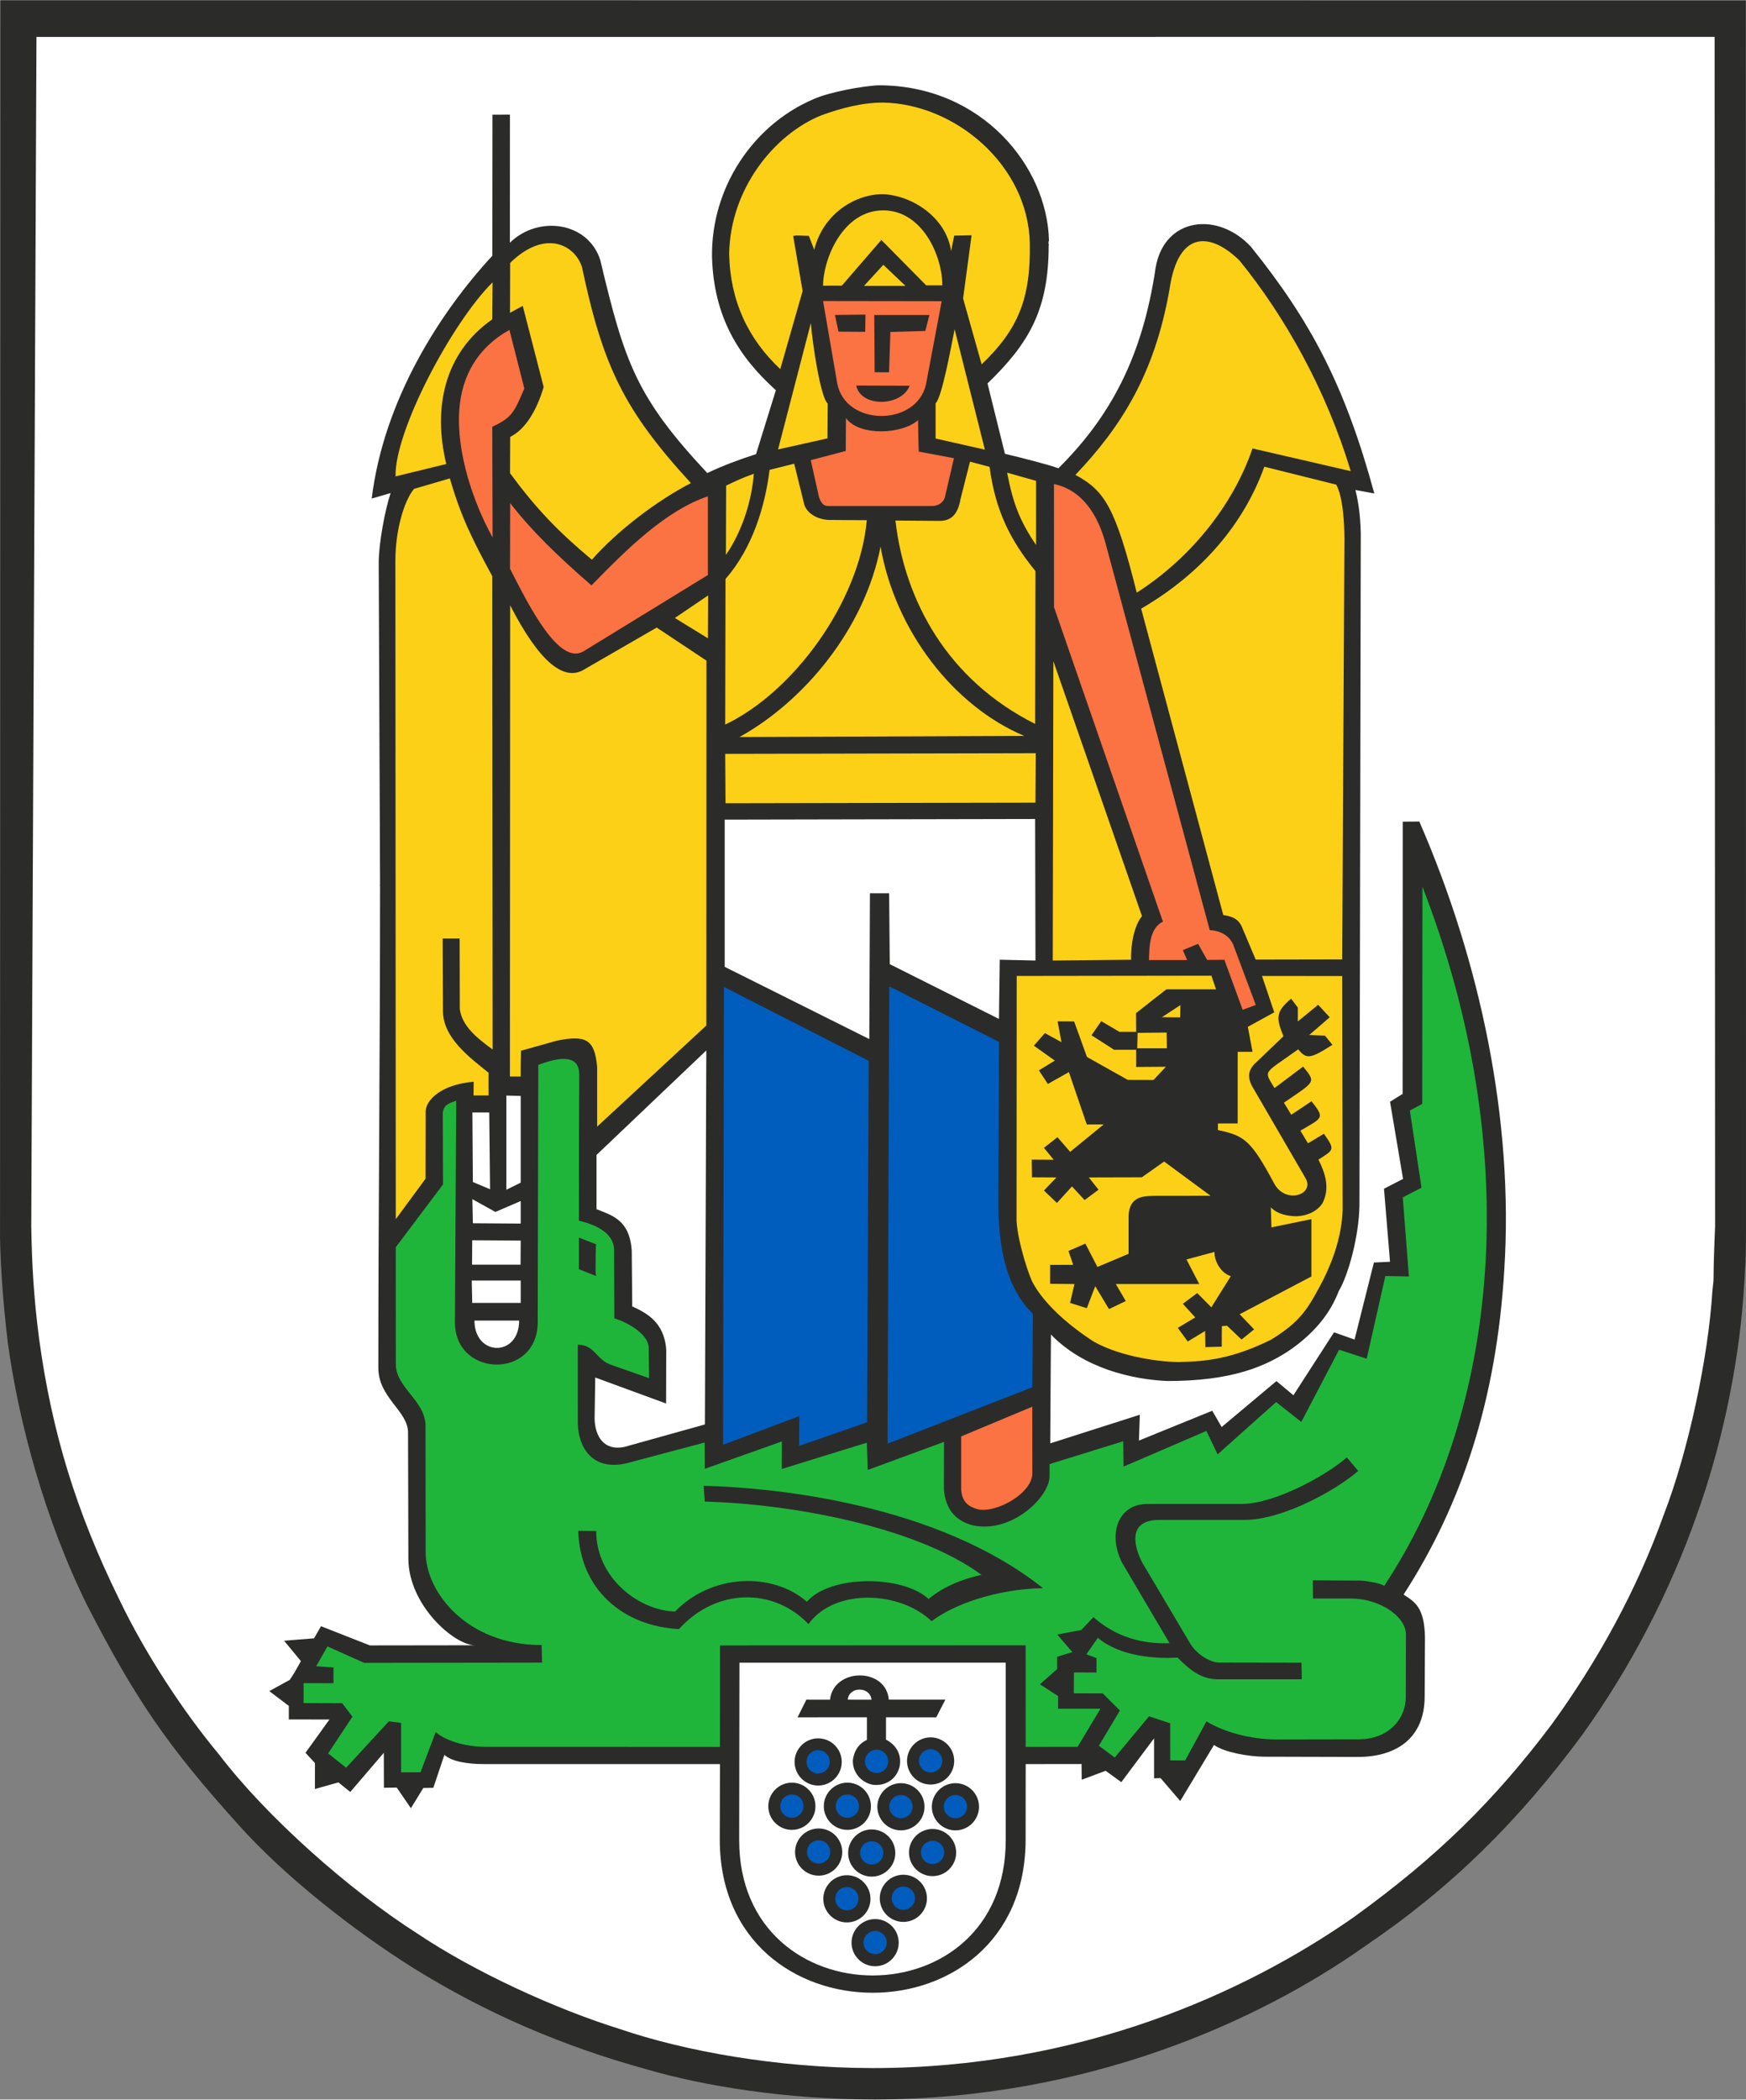
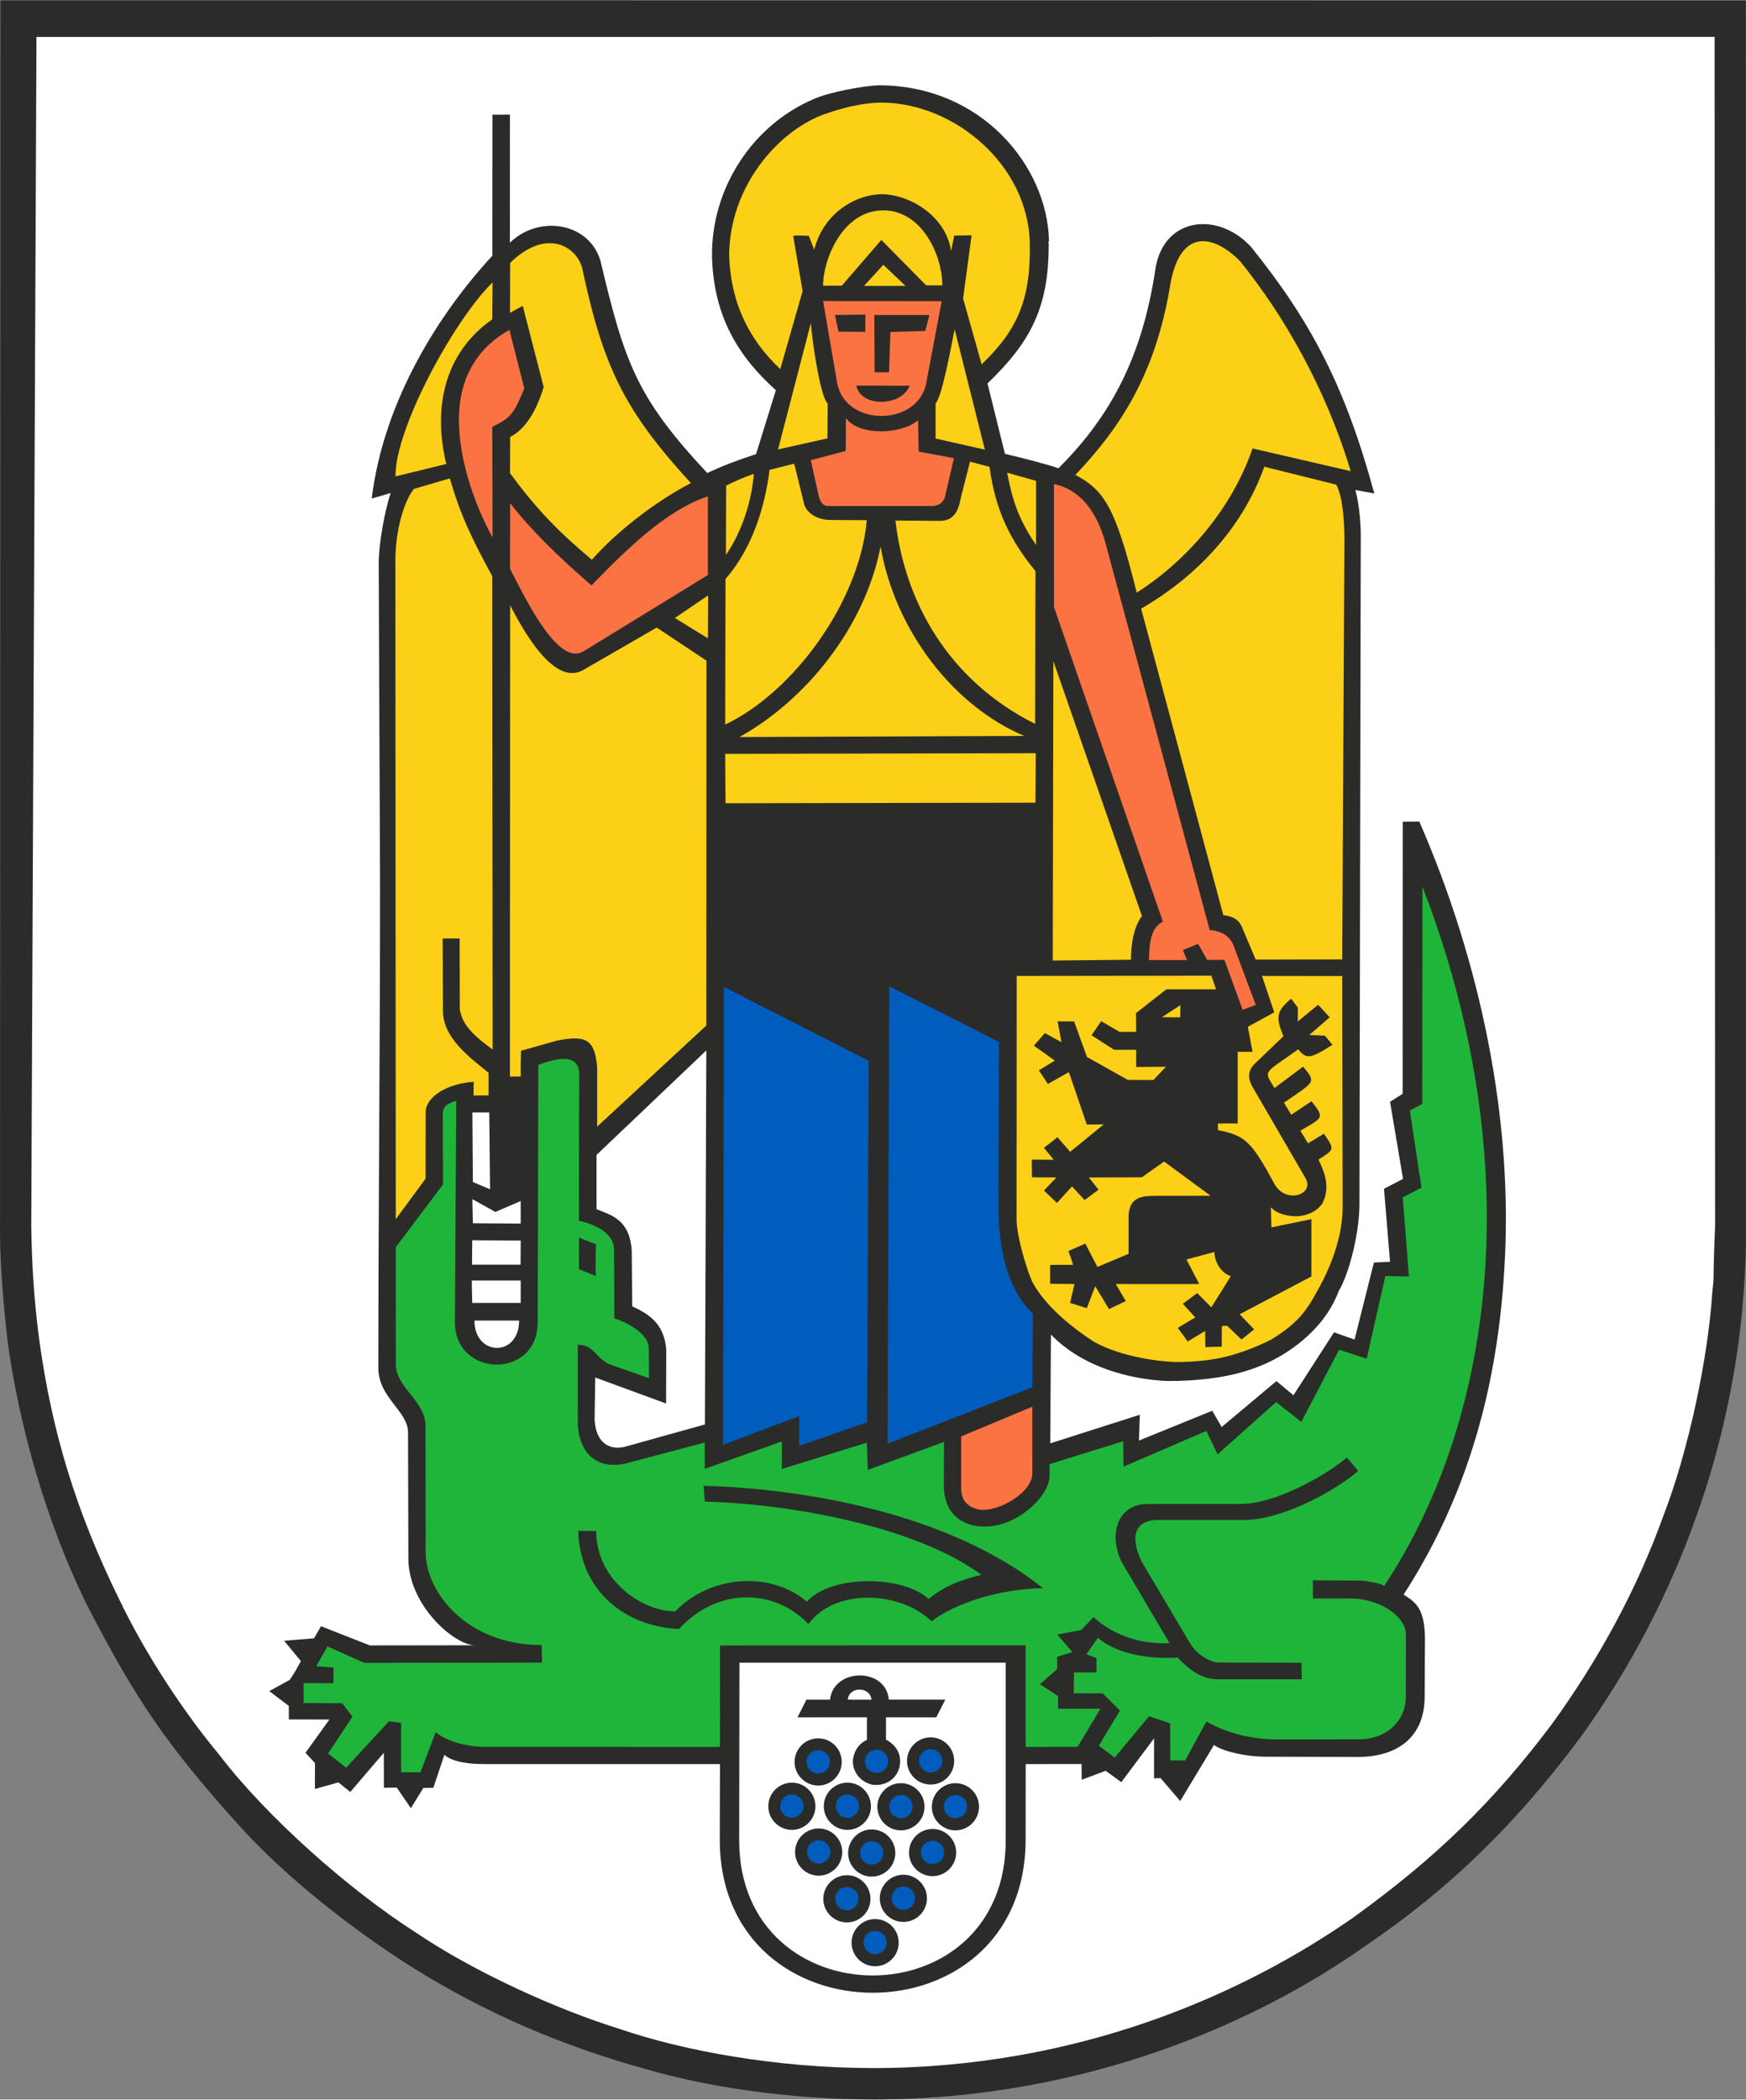
<svg xmlns="http://www.w3.org/2000/svg" xml:space="preserve" width="2061px" height="2477px" style="shape-rendering:geometricPrecision; text-rendering:geometricPrecision; image-rendering:optimizeQuality; fill-rule:evenodd; clip-rule:evenodd" viewBox="0 0 2126.6 2555.22">
  <rect x="0" y="0" width="2126.6" height="2555.22" fill="#808080" stroke="none" />
  <defs>
    <style type="text/css">
   
    .fil4 {fill:#005DBE}
    .fil2 {fill:#1FB53B}
    .fil0 {fill:#2B2C2A}
    .fil3 {fill:#FB7243}
    .fil5 {fill:#FCD016}
    .fil1 {fill:white}
   
  </style>
  </defs>
  <g id="Ebene_x0020_1">
    <path class="fil0" d="M787.636 2518.55c-103.002,-28.368 -195.925,-68.456 -284.307,-123.391 -72.999,-45.885 -156.505,-111.328 -212.522,-173.899 -87.3,-96.775 -125.777,-153.314 -184.847,-267.915 -51.599,-104.409 -83.36,-223.576 -96.425,-319.031 -6.488,-53.926 -10.053,-109.293 -9.475,-142.488l0.456 -1491.82 2125.89 0.146 0.172 1492.52c0.179,35.172 -0.798,51.858 -3.159,84.507 -6.488,89.994 -28.082,187.11 -56.539,265.993 -32.796,93.64 -80.544,185.906 -139.557,267.995 -78.224,105.964 -160.175,186.654 -264.61,257.348 -129.536,91.573 -338.583,186.337 -597.975,186.711 -106.964,0 -208.103,-16.507 -277.103,-36.67z" />
    <path class="fil1" d="M755.361 2469.59c-77.328,-23.981 -176.863,-69.148 -247.442,-116.612 -82.383,-52.46 -183,-141.477 -241.126,-217.666 -42.147,-50.451 -89.586,-121.78 -121.836,-189.373 -52.176,-106.167 -81.984,-203.537 -97.401,-317.168 -6.463,-50.077 -8.645,-88.871 -9.475,-136.024l6.34 -1448.09 2043.97 -0.033 0.578 1447.84c-3.362,77.361 -0.398,53.641 -3.386,79.746 -4.884,78.932 -28.978,193.597 -59.218,271.471 -32.616,91.231 -80.258,177.693 -136.569,255.167 -68.888,91.426 -138.06,160.346 -241.582,234.923 -134.071,93.494 -335.254,183.236 -585.505,183.236 -116.383,-0.146 -229.242,-20.74 -307.342,-47.414z" />
    <path class="fil0" d="M876.684 2238.92l0.229 -91.948 -286.782 0c-21.311,0.138 -40.634,-3.419 -48.847,-11.29l-13.496 40.178 -12.177 0.171 -15.156 24.664 -17.256 -25.127 -15.597 0.228 -0.113 -42.556 -40.862 47.668 -14.505 -11.657 -28.571 8.067 0.057 -31.615 -11.543 -12.463 29.173 -40.512 -49.474 -0.089 0 -16.483 -23.777 -18.006 24.957 -13.724 5.738 -8.873 7.815 -13.87 -20.48 -24.842 36.499 -2.955 8.44 -14.733 59.527 23.378 127.958 -0.171c-24.925,-0.033 -81.008,-48.562 -81.064,-105.647l-0.4 -152.849c0.375,-26.682 -36.181,-42.441 -36.181,-79.257 0,-187.2 2.092,-379.845 2.092,-587.142 -1.148,0 -0.774,-0.374 0,-0.374l-1.637 -392.03c0,-24.118 7.643,-64.606 14.505,-85.192l-23.026 6.658c14.814,-120.778 83.759,-227.337 146.932,-295.54l0.171 -171.661 21.253 -0.089 -0.057 155.926c34.374,-33.765 95.308,-25.673 110.123,21.221 29.58,124.14 43.589,166.467 130.31,259.098 19.324,-9.247 39.259,-16.508 59.381,-23.028l24.15 -77.793c-45.485,-40.829 -75.659,-89.245 -77.784,-162.12 -1.237,-84.223 49.816,-160.379 122.782,-191.791 18.867,-8.791 61.399,-16.63 80.405,-17.232 124.824,0 205.205,98.232 207.24,189.088 -0.375,0.407 -1.148,3.077 0,5.373 -0.375,0 -0.375,0 -0.375,0.398 0,78.394 -24.094,119.314 -74.488,168.071l21.221 85.632c25.104,5.917 54.733,13.731 65.128,17.606 62.742,-62.343 102.317,-134.796 118.425,-244.284 10.68,-61.708 76.295,-68.659 116.294,-25.096 72.771,90.483 114.405,169.048 150.042,300.042l-23.003 -4.216c4.338,17.517 5.942,32.909 6.519,52.519l-1.611 818.165c-0.513,37.59 -13.691,85.314 -25.176,104.296 -9.655,25.322 -26.682,47.633 -54.244,68.138 -34.578,25.096 -78.711,41.441 -154.437,41.441 -42.18,-1.783 -102.057,-15.197 -141.909,-56.605l-0.863 132.467 109.147 -34.83 -1.115 31.445 89.301 -36.296 11.461 19.812 66.73 -55.913 20.676 17.256 49.449 -76.612 25.014 8.815 23.572 -93.778 19.608 -0.92 -7.318 -88.904 23.198 -11.974 -15.848 -93.901 15.336 -9.596 0.138 -331.314 20.187 -0.172c74.145,169.992 115.235,363.712 103.465,546.223 -9.475,156.504 -51.142,284.316 -122.617,394.757 13.618,8.815 25.42,15.441 26.047,52.347l-0.375 71.671c0,51.54 -35.604,74.283 -83.562,73.599l-112.273 -0.292c-18.177,-0.139 -47.668,-5.079 -60.788,-14.237l-41.098 68.196 -23.89 -27.855 -7.985 0.228 0 -48.668 -39.885 53.323 -19.121 -13.87 -29.116 10.941 -0.171 -19.154 -68.057 0.09 -0.09 91.915c-0.204,248.874 -372.641,248.248 -372.494,0.033z" />
    <path class="fil1" d="M900.315 2239.52l0.317 -215.916 324.339 -0.082 0 214.932c1.181,221.427 -324.828,220.418 -324.656,1.066z" />
    <path class="fil0" d="M1064.28 2172.3c-13.788,-1.726 -26.136,-14.041 -25.502,-30.092 1.204,-9.589 5.771,-19.471 17.118,-24.664l0 -27.479 -84.516 0.024 10.769 -21.506 28.75 0.057c4.444,-39.259 68.398,-39.601 71.671,-0.057l68.83 0 -11.054 21.537 -61.195 -0.056 -0.024 27.162c10.076,5.136 19.984,15.994 16.507,33.104 -3.761,14.847 -16.45,23.15 -31.354,21.969z" />
    <path class="fil2" d="M488.563 2157.02l0 -60.153 -14.929 -1.929 -52.03 56.457 -21.944 -17.37 29.637 -44.745 -12.495 -16.394 -47.032 -0.171 0 -24.265 36.409 0.113 0 -19.153 -21.073 -1.555 13.78 -24.085 44.68 20.008 216.69 -0.285 -0.578 -21.424c-90.539,0.122 -141.218,-64.06 -141.218,-112.932l-0.171 -153.517c0.082,-31.012 -36.181,-46.519 -36.181,-75.432l-0.057 -142.316 57.541 -76.465 -0.261 -87.154c1.033,-10.141 8.213,-11.778 16.312,-14.733l-1.546 270.331c0.602,66.991 100.991,69.002 100.843,-1.009l0.717 -312.943c34.057,-12.861 49.369,-8.238 49.825,10.744 -0.375,59.413 -0.375,119.199 -0.375,178.954 23.174,5.372 42.01,16.051 42.815,34.659l0.318 84.166c19.552,6.032 41.439,20.586 41.895,35.409l0.431 37.385 -47.153 -16.516c-17.281,-6.34 -19.21,-24.174 -39.682,-24.174l0.026 95.707c0.609,28.082 16.686,58.753 59.957,48.473l94.503 -25.127 0.179 32.014 93.892 -33.332 -0.056 33.511 103.522 -31.989 1.148 33.161 92.867 -34.139 -0.146 56.939c1.498,23.263 12.837,38.599 34.489,44.451 47.699,10.859 93.559,-33.967 94.186,-58.809l0.113 -15.564 89.652 -27.797 0.4 30.874 100.885 -43.417 13.691 28.481 71.272 -63.604 30.671 24.126 46.031 -87.869 33.626 10.941 22.71 -100.65 28.693 0.546 -7.497 -96.286 22.831 -11.803 -14.187 -93.892 15.075 -8.043 0.26 -264.414c124.653,321.817 94.357,638.032 -46.551,851.01 -5.372,-3.329 -16.882,-5.136 -27.366,-6.373l-59.583 -0.374 0.146 22.197 45.68 -0.024c32.909,-0.292 66.454,19.893 67.544,42.93l-0.171 76.669c0,28.603 -22.49,51.484 -56.344,51.745l-101.398 0.171c-30.149,0 -63.116,-8.53 -85.02,-21.994l-25.933 47.61 -18.177 -0.115 -0.09 -45.143 -25.721 -8.531 -41.815 50.223 -19.267 -14.383 25.616 -42.815 -20.902 -20.902 -35.27 -0.09 0.179 -25.413 27.422 0.115 0 -17.632 -12.266 -4.59 13.985 -20.015c26.503,22.571 70.409,25.811 97.002,24.037 13.78,13.781 28.001,26.641 49.734,26.446l101.626 0.024 -0.4 -20.21 -99.647 -0.172c-10.078,0.513 -27.505,-9.247 -35.831,-23.117l-58.64 -98.867c-11.95,-23.752 -15.221,-51.606 20.619,-51.663l103.945 0c47.325,0.033 112.94,-36.987 138.67,-59.64l-13.837 -16.368c-26.364,22.774 -88.333,56.425 -127.673,56.539l-115.577 0.056c-33.885,0 -48.472,34.285 -31.045,70.67l58.322 98.809c-33.536,1.294 -65.933,-7.895 -92.689,-31.697l-14.766 15.588 -29.319 5.576 18.437 21.358 -18.551 5.714 0 14.962 -20.993 18.493 22.172 14.392 -0.033 15.383 51.607 0 -27.855 46.381 -63.23 0.082 -0.057 -123.701 -372.266 0.171 -0.032 123.53 -285.634 -0.082c-26.333,0.057 -50.915,-8.848 -60.56,-18.005l-18.551 48.961 -23.605 0.082z" />
    <path class="fil1" d="M1032.55 2068.58c1.604,-16.573 27.301,-16.256 28.945,0.057l-28.945 -0.057z" />
    <path class="fil0" d="M704.333 1863.09l21.823 0.171c0,58.209 53.413,97.32 96.197,97.922 44.622,-46.007 118.564,-48.212 160.435,-11.803 28.197,-32.795 116.27,-32.852 148.283,-3.385 17.924,-15.165 41.408,-24.322 64.385,-29.352 -80.837,-59.47 -234.865,-86.543 -337.061,-89.189l-1.407 -19.21c89.961,2.271 285.544,22.833 413.356,124.596 -57.777,1.181 -109.237,20.073 -135.65,40.227 -38.136,-36.58 -117.621,-40.918 -150.009,3.452 -42.816,-44.452 -112.078,-44.135 -157.733,6.145 -68.205,-3.566 -120.836,-48.449 -122.618,-119.574z" />
    <path class="fil3" d="M1191.78 1837.02c-10.68,-2.816 -20.186,-7.895 -21.073,-24.525l0 -64.378 86.631 -36.181 0.033 80.894c0.285,24.256 -42.962,48.465 -65.591,44.191z" />
    <path class="fil1" d="M724.202 1726.67l0.781 -50.232 86.315 31.648 0.171 -65.151c-2.206,-34.464 -24.981,-45.372 -41.408,-53.096l-0.602 -67.431c-2.352,-38.305 -24.55,-43.36 -42.897,-50.906l0 -65.99 133.721 -127.209 -1.693 455.253 -98.321 27.422c-24.379,4.974 -35.376,-12.372 -36.068,-34.308z" />
    <polygon class="fil4" points="973.337,1759.63 973.565,1723.36 880.649,1758.28 881.765,1201.05 1058.05,1290.93 1056.13,1730.88 " />
    <path class="fil4" d="M1081.05 1756.93l2.068 -556.65 133.582 67.65 -0.748 199.287c0.611,67.854 16.686,106.966 42.132,131.832l-0.749 89.278 -176.284 68.603z" />
    <path class="fil5" d="M1436.32 1657.58c-20.561,0.115 -69.123,-5.462 -103.522,-24.435 -31.73,-20.333 -60.39,-46.063 -74.284,-70.988 -4.225,-6.519 -18.811,-49.538 -20.366,-76.156l0.179 -298.348 237.129 -0.318 5.681 16.597 -60.559 0 -36.922 28.97 0.138 22.776 -20.325 0 -22.198 -12.983 -11.835 17.118 27.538 17.721 26.82 0 0 20.902 36.296 -0.261 -15.214 16.142 -31.102 -0.089 -49.766 -27.879c-0.4,-0.781 -0.774,-1.555 -0.774,-1.929l-14.961 -41.375 -20.13 -0.115 4.738 25.357 -20.244 -11.087 -13.406 15.335 25.526 18.144 -19.413 11.892 10.941 16.541 25.592 -14.416 21.823 63.775 20.619 -0.113 -40.862 33.365 -15.507 -17.778 -16.459 12.927 11.917 14.529 -26.763 -0.171 0.292 21.505 29.775 0.172 -15.221 15.912 15.825 15.157 18.347 -20.154 15.392 16.622 16.947 -12.6 -11.802 -14.936 64.492 -0.172 27.195 -19.177 56.628 41.692 -68.113 0.09c-12.324,0.366 -30.9,-0.578 -31.819,24.517l0 46.031 -37.964 15.97 -14.668 -28.399 -20.561 8.953 5.738 16.858 -28.082 0.09 -0.057 23.026 29.695 0.261 -5.373 23.003 20.391 6.398 10.28 -26.707 16.769 27.855 20.39 -9.849 -12.12 -20.7 101.626 0.024 -15.54 -29.921 34.114 -9.182c-0.317,12.746 9.28,26.56 19.926,29.49l-23.776 37.932 -17.2 -17.347 -17.484 13.065 15.133 16.573 -21.278 12.715 12.088 16.605 21.163 -12.811 0.317 19.617 19.926 -0.489 0.171 -25.014 6.317 -0.464 17.663 16.776 15.335 -12.348 -17.663 -18.436 87.382 -45.974 0 -69.783 -48.668 9.995 -0.717 -24.402c8.238,8.84 22.132,10.882 31.582,10.882 11.144,-0.578 23.346,-4.484 31.102,-15.449 9.76,-18.607 3.558,-36.987 -4.712,-53.527 18.867,-12.064 20.594,-11.689 6.667,-31.445l-19.389 11.632 -9.272 -15.368c27.195,-16.076 30.15,-14.814 13.553,-35.831l-24.639 16.427 -8.963 -14.677c38.111,-26.251 39.519,-24.126 23.378,-43.939l-34.863 26.138c-13.439,-22.49 -13.894,-16.402 28.889,-47.155 10.052,12.177 14.22,11.95 41.725,-5.51l-9.191 -11.176 -19.095 -0.741 24.924 -21.595 -14.042 -15.221 -24.809 20.276 0.056 -16.834 -8.18 -10.826c-19.323,15.995 -18.095,23.866 -9.393,45.722l-36.068 34.57c-5.966,6.838 -7.953,14.041 -2.67,25.209l65.502 112.655c12.087,20.471 -24.322,32.388 -37.931,6.919 -28.14,-52.201 -35.864,-58.461 -68.603,-65.152l0 -8.041 24.061 -0.057 0 -87.153 18.095 0.024 -5.747 -30.467 32.194 -17.632 -14.929 -44.272 97.719 0.113 0.512 284.478c-1.033,30.524 -10.826,59.706 -23.889,85.802 -18.063,34.057 -26.162,49.449 -63.491,72.453 -48.155,23.516 -78.793,26.275 -111.613,27.081z" />
    <path class="fil1" d="M577.872 1607.09l54.415 0c0,44.826 -54.415,43.963 -54.415,0z" />
    <polygon class="fil1" points="575.169,1585.64 574.6,1558.42 634.208,1558.42 634.208,1585.64 " />
    <path class="fil0" d="M705.105 1544.64l0 -38.51 21.05 8.213c-0.717,0 -0.749,28.888 -0.749,34.113 0.749,0 1.214,0.407 0,0.407l0.579 4.013 -20.879 -8.236z" />
    <polygon class="fil1" points="574.942,1539.09 575.169,1509.34 634.208,1509.75 634.037,1539.09 " />
    <polygon class="fil1" points="575.943,1488.67 575.341,1459.35 603.342,1474.89 634.208,1461.65 634.208,1489.07 " />
    <path class="fil5" d="M482.051 1483.7l-0.489 -801.739c0,-35.978 10.216,-72.07 22.654,-87.178l43.702 -12.804c13.666,47.317 27.716,74.806 51.663,119.077l0.456 576.153c-19.177,-14.041 -37.353,-28.547 -39.999,-49.303l-0.204 -85.867 -20.7 0 0.4 88.333c0,33.137 33.626,57.313 55.562,75.123 0,9.182 0,18.372 0,27.594l-18.372 0 0.228 -16.686c-40.349,3.418 -58.353,22.743 -58.492,36.214l-0.146 81.837 -36.263 49.246z" />
    <polygon class="fil1" points="575.943,1438.48 575.373,1353.79 595.878,1353.79 596.879,1447.29 " />
-     <polygon class="fil1" points="616.748,1447.86 616.748,1333.26 634.208,1333.66 634.208,1439.25 " />
    <path class="fil5" d="M727.336 1371.02l0 -72.421c-2.988,-33.715 -13.496,-39.315 -49.075,-32.193l-43.678 12.266c-0.375,10.338 -0.375,20.676 -0.375,31.412l-13.153 0 0.317 -573.563c35.409,68.92 65.241,92.663 89.481,78.452l88.985 -51.404 60.592 40.26 -0.146 444.173 -132.947 123.018z" />
-     <polygon class="fil5" points="1385.12,1275.71 1385.58,1256.91 1420.95,1256.54 1421.25,1275.71 " />
-     <polygon class="fil1" points="882.684,1176.56 882.684,997.347 1260.78,996.599 1261.19,1168.89 1217.68,1167.88 1216.7,1239.96 1083.72,1173.29 1082.95,1087.06 1059.57,1087.06 1058.8,1264.49 " />
    <polygon class="fil5" points="1415.18,1237.87 1437.72,1223.1 1437.44,1238.04 " />
    <path class="fil3" d="M1513.54 1228.85l-22.231 -60.846 -21.073 0.115 -10.973 -19.584 -18.575 7.725 5.194 12.03 -46.43 0c0.318,-16.312 0.805,-39.022 16.94,-46.746l-132.63 -382.84 -0.033 -149.805c27.138,5.568 50.02,27.105 62.367,70.409l127.355 472.574c12.951,0.626 24.176,6.747 28.742,18.03l27.309 73.022 -15.961 5.917z" />
    <path class="fil5" d="M1282.24 1168.89l0.74 -364.429 107.943 310.355c-8.987,10.68 -13.87,33.488 -13.268,53.096l-95.415 0.977z" />
    <path class="fil5" d="M1529.42 1167.75l-17.265 -40.837c-4.477,-8.987 -11.306,-11.713 -22.221,-13.407l-100.048 -372.926c75.091,-43.711 125.516,-104.442 150.042,-172.783l87.665 21.855c7.269,13.983 9.646,39.364 9.883,65.126l-2.67 512.768 -105.386 0.204z" />
    <polygon class="fil5" points="883.661,977.445 883.287,917.292 1261.53,916.51 1261.15,976.728 " />
    <path class="fil5" d="M900.689 896.812c78.85,-43.702 152.279,-131.629 171.831,-231.757 17.802,102.594 88.993,194.2 174.965,230.381l-346.797 1.376z" />
    <path class="fil5" d="M883.287 881.656l0.374 -177.204c33.226,-38.079 48.155,-88.846 53.666,-132.842l29.979 -7.497 11.803 47.732c1.783,10.704 14.619,20.675 31.989,20.756 14.961,0.09 29.06,0.285 44.655,0.285 -8.873,99.126 -88.904,208.941 -172.466,248.769z" />
    <path class="fil5" d="M1090.62 633.318l53.894 0.407c14.79,0 22.344,-8.815 25.445,-26.853l11.485 -45.226 23.833 6.35c6.976,53.006 25.242,89.415 55.88,126.802l-0.374 186.051c-106.534,-53.38 -158.881,-149.577 -170.163,-247.531z" />
    <path class="fil3" d="M621.2 691.99l0.171 -79.859c25.592,32.934 56.946,63.662 99.046,100.128 44.362,-45.624 91.223,-91.403 141.795,-108.455 0,31.817 0,63.629 0,95.822l-151.36 92.778c-29.865,18.152 -66.567,-55.221 -89.652,-100.413z" />
    <polygon class="fil5" points="821.953,751.915 862.498,724.436 862.212,776.644 " />
    <path class="fil5" d="M1384.54 721.074c-26.072,-104.182 -39.251,-124.246 -74.716,-143.317 56.393,-59.324 96.456,-123.189 114.543,-225.383 10.68,-74.781 51.428,-69.01 85.484,-35.384 53.959,66.365 105.045,155.698 135.284,256.176l-119.574 -27.602c-24.785,72.225 -78.565,135.683 -141.022,175.511z" />
    <path class="fil5" d="M720.873 680.985c-40.919,-34.252 -66.966,-61.016 -99.672,-105.296l0.171 -44.167c18.982,-9.418 32.478,-32.876 40.806,-60.699l-25.494 -98.841 -15.507 8.498 0.171 -60.788c43.272,-42.238 79.6,-21.165 87.577,5.51 25.503,120.518 51.289,173.964 132.582,262.516 -43.418,22.49 -90.539,59.185 -120.632,93.266z" />
    <path class="fil5" d="M884.15 675.157l0.285 -84.362c10.256,-5.03 20.3,-9.71 33.739,-14.415 -2.353,29.751 -12.52,67.454 -34.024,98.777z" />
    <path class="fil5" d="M1226.66 575.062l35.262 9.962 0 78.045c-20.244,-29.864 -28.164,-51.142 -35.262,-88.007z" />
    <path class="fil3" d="M620.452 401.243l18.175 71.33c-12.145,28.139 -14.35,35.172 -39.046,46.576l0.398 134.787c-23.117,-41.725 -44.362,-103.083 -40.544,-155.576 2.954,-40.837 21.993,-75.35 61.016,-97.117z" />
    <path class="fil3" d="M1008.23 615.688c-6.519,-0.374 -8.962,-5.796 -10.744,-11.111l-9.996 -44.769 42.587 -11.2 0.285 -39.999c16.54,22.571 68.838,19.584 87.845,2.474 0,12.633 0.4,25.266 0.774,38.306l42.929 8.034 -11.2 48.098c-2.67,7.179 -9.384,10.598 -17.745,10.167l-124.734 0z" />
    <path class="fil5" d="M481.757 579.562c-1.172,-55.586 68.66,-187.077 118.199,-236.266l-0.374 45.111c-58.868,41.065 -72.42,108.227 -56.026,176.056l-61.798 15.098z" />
    <path class="fil5" d="M1139.54 533.475l0 -42.873c7.577,-6.772 18.892,-68.537 23.174,-90.132l36.84 146.533 -60.014 -13.529z" />
    <path class="fil5" d="M947.664 546.719l39.919 -153.778c2.352,28.401 12.2,91.435 20.56,97.898l-0.317 42.465 -60.162 13.414z" />
    <path class="fil3" d="M1019.72 466.224c-5.747,-33.365 -11.485,-66.762 -17.232,-100.127l144.465 0.204c-6.373,33.821 -12.779,67.649 -19.153,101.478 -11.828,51.256 -98.036,51.256 -108.081,-1.555z" />
    <path class="fil0" d="M1042.89 469.008l65.005 0.204c-9.93,25.698 -59.38,26.674 -65.005,-0.204z" />
    <polygon class="fil0" points="1065.32,452.818 1064.83,383.15 1131.99,383.15 1127.02,402.539 1084.49,403.767 1082.86,452.842 " />
    <path class="fil5" d="M950.367 449c-39.169,-36.792 -61.081,-82.903 -62.253,-140.282 1.172,-78.622 54.504,-145.523 112.622,-168.812 23.174,-8.302 48.554,-15.335 74.601,-15.335 87.78,1.351 176.797,75.919 178.954,171.001 1.181,67.821 -14.131,104.898 -58.663,147.648l-22.605 -80.226 10.337 -76.872 -21.13 0.374 -3.793 18.779c-6.227,-42.327 -50.076,-69.229 -85.394,-69.229 -34,1.172 -70.931,25.299 -81.292,67.707l-6.61 -16.971c-7.669,0 -13.325,-1.059 -19.064,0.089l11.485 67.08 -27.195 95.049z" />
    <polygon class="fil0" points="1021.26,403.393 1016.93,383.068 1054.12,382.661 1053.83,403.596 " />
    <path class="fil5" d="M1002.49 347.432c0,-31.932 23.8,-91.687 73.282,-91.687 47.033,0 71.957,54.415 71.957,91.313l-19.641 0 -54.643 -55.311 -48.066 55.596 -22.889 0.089z" />
    <polygon class="fil5" points="1052.31,347.717 1075.88,322.019 1102.91,347.717 " />
    <path class="fil0" d="M1065.89 2335.63c15.823,0 28.717,12.894 28.717,28.717 0,15.823 -12.894,28.717 -28.717,28.717 -15.823,0 -28.742,-12.894 -28.742,-28.717 0,-15.823 12.918,-28.717 28.742,-28.717z" />
    <path class="fil4" d="M1065.89 2350.08c7.782,0 14.131,6.342 14.131,14.123 0,7.782 -6.349,14.131 -14.131,14.131 -7.782,0 -14.155,-6.349 -14.155,-14.131 0,-7.782 6.373,-14.123 14.155,-14.123z" />
    <path class="fil0" d="M1031.49 2282.25c15.823,0 28.742,12.917 28.742,28.742 0,15.823 -12.918,28.717 -28.742,28.717 -15.825,0 -28.717,-12.894 -28.717,-28.717 0,-15.825 12.893,-28.742 28.717,-28.742z" />
    <path class="fil4" d="M1031.49 2296.69c7.782,0 14.155,6.35 14.155,14.164 0,7.782 -6.373,14.122 -14.155,14.122 -7.782,0 -14.131,-6.34 -14.131,-14.122 0,-7.814 6.349,-14.164 14.131,-14.164z" />
    <path class="fil0" d="M1100.26 2281.67c15.849,0 28.742,12.894 28.742,28.717 0,15.825 -12.893,28.717 -28.742,28.717 -15.823,0 -28.716,-12.893 -28.716,-28.717 0,-15.823 12.893,-28.717 28.716,-28.717z" />
    <path class="fil4" d="M1100.26 2296.09c7.815,0 14.155,6.382 14.155,14.164 0,7.782 -6.34,14.122 -14.155,14.122 -7.781,0 -14.13,-6.34 -14.13,-14.122 0,-7.782 6.349,-14.164 14.13,-14.164z" />
    <path class="fil0" d="M997.113 2225.34c15.825,0 28.717,12.894 28.717,28.717 0,15.816 -12.893,28.742 -28.717,28.742 -15.823,0 -28.742,-12.926 -28.742,-28.742 0,-15.823 12.918,-28.717 28.742,-28.717z" />
    <path class="fil4" d="M997.113 2239.78c7.782,0 14.131,6.349 14.131,14.131 0,7.814 -6.349,14.155 -14.131,14.155 -7.805,0 -14.155,-6.342 -14.155,-14.155 0,-7.782 6.35,-14.131 14.155,-14.131z" />
    <path class="fil0" d="M1061.73 2226.52c15.823,0 28.742,12.917 28.742,28.742 0,15.823 -12.918,28.717 -28.742,28.717 -15.823,0 -28.717,-12.894 -28.717,-28.717 0,-15.825 12.894,-28.742 28.717,-28.742z" />
    <path class="fil4" d="M1061.73 2240.96c7.806,0 14.155,6.349 14.155,14.155 0,7.781 -6.349,14.131 -14.155,14.131 -7.782,0 -14.131,-6.35 -14.131,-14.131 0,-7.806 6.349,-14.155 14.131,-14.155z" />
    <path class="fil0" d="M1135.84 2225.94c15.849,0 28.742,12.893 28.742,28.717 0,15.823 -12.893,28.716 -28.742,28.716 -15.823,0 -28.717,-12.893 -28.717,-28.716 0,-15.825 12.894,-28.717 28.717,-28.717z" />
    <path class="fil4" d="M1135.84 2240.38c7.815,0 14.155,6.349 14.155,14.131 0,7.782 -6.34,14.131 -14.155,14.131 -7.781,0 -14.131,-6.349 -14.131,-14.131 0,-7.782 6.35,-14.131 14.131,-14.131z" />
    <path class="fil0" d="M964.497 2169.59c15.823,0 28.709,12.893 28.709,28.717 0,15.823 -12.885,28.749 -28.709,28.749 -15.823,0 -28.717,-12.926 -28.717,-28.749 0,-15.825 12.894,-28.717 28.717,-28.717z" />
    <path class="fil4" d="M964.497 2184.04c7.782,0 14.122,6.349 14.122,14.131 0,7.782 -6.34,14.155 -14.122,14.155 -7.782,0 -14.131,-6.373 -14.131,-14.155 0,-7.782 6.349,-14.131 14.131,-14.131z" />
    <path class="fil0" d="M1032.09 2169.59c15.823,0 28.717,12.893 28.717,28.717 0,15.823 -12.894,28.749 -28.717,28.749 -15.823,0 -28.717,-12.926 -28.717,-28.749 0,-15.825 12.894,-28.717 28.717,-28.717z" />
    <path class="fil4" d="M1032.09 2184.04c7.782,0 14.131,6.349 14.131,14.131 0,7.782 -6.349,14.155 -14.131,14.155 -7.782,0 -14.131,-6.373 -14.131,-14.155 0,-7.782 6.349,-14.131 14.131,-14.131z" />
    <path class="fil0" d="M1097.31 2170.21c15.815,0 28.742,12.893 28.742,28.709 0,15.823 -12.927,28.75 -28.742,28.75 -15.825,0 -28.717,-12.927 -28.717,-28.75 0,-15.816 12.893,-28.709 28.717,-28.709z" />
    <path class="fil4" d="M1097.31 2184.61c7.806,0 14.155,6.382 14.155,14.162 0,7.782 -6.349,14.123 -14.155,14.123 -7.782,0 -14.131,-6.342 -14.131,-14.123 0,-7.781 6.349,-14.162 14.131,-14.162z" />
    <path class="fil0" d="M1163.72 2170.21c15.825,0 28.717,12.893 28.717,28.709 0,15.823 -12.893,28.75 -28.717,28.75 -15.815,0 -28.742,-12.927 -28.742,-28.75 0,-15.816 12.927,-28.709 28.742,-28.709z" />
    <path class="fil4" d="M1163.72 2184.61c7.782,0 14.131,6.382 14.131,14.162 0,7.782 -6.349,14.123 -14.131,14.123 -7.781,0 -14.155,-6.342 -14.155,-14.123 0,-7.781 6.374,-14.162 14.155,-14.162z" />
    <path class="fil0" d="M996.511 2115.64c15.823,0 28.717,12.893 28.717,28.717 0,15.815 -12.894,28.742 -28.717,28.742 -15.823,0 -28.717,-12.927 -28.717,-28.742 0,-15.825 12.894,-28.717 28.717,-28.717z" />
    <path class="fil4" d="M996.511 2130.08c7.782,0 14.131,6.349 14.131,14.13 0,7.782 -6.349,14.155 -14.131,14.155 -7.782,0 -14.155,-6.373 -14.155,-14.155 0,-7.781 6.373,-14.13 14.155,-14.13z" />
    <path class="fil0" d="M1133.49 2114.46c15.816,0 28.709,12.894 28.709,28.717 0,15.823 -12.893,28.717 -28.709,28.717 -15.823,0 -28.75,-12.894 -28.75,-28.717 0,-15.823 12.927,-28.717 28.75,-28.717z" />
    <path class="fil4" d="M1133.49 2128.91c7.782,0 14.122,6.34 14.122,14.122 0,7.782 -6.34,14.131 -14.122,14.131 -7.782,0 -14.164,-6.349 -14.164,-14.131 0,-7.782 6.382,-14.122 14.164,-14.122z" />
    <path class="fil4" d="M1067.67 2129.48c7.782,0 14.131,6.349 14.131,14.155 0,7.782 -6.349,14.131 -14.131,14.131 -7.782,0 -14.131,-6.349 -14.131,-14.131 0,-7.806 6.349,-14.155 14.131,-14.155z" />
  </g>
</svg>